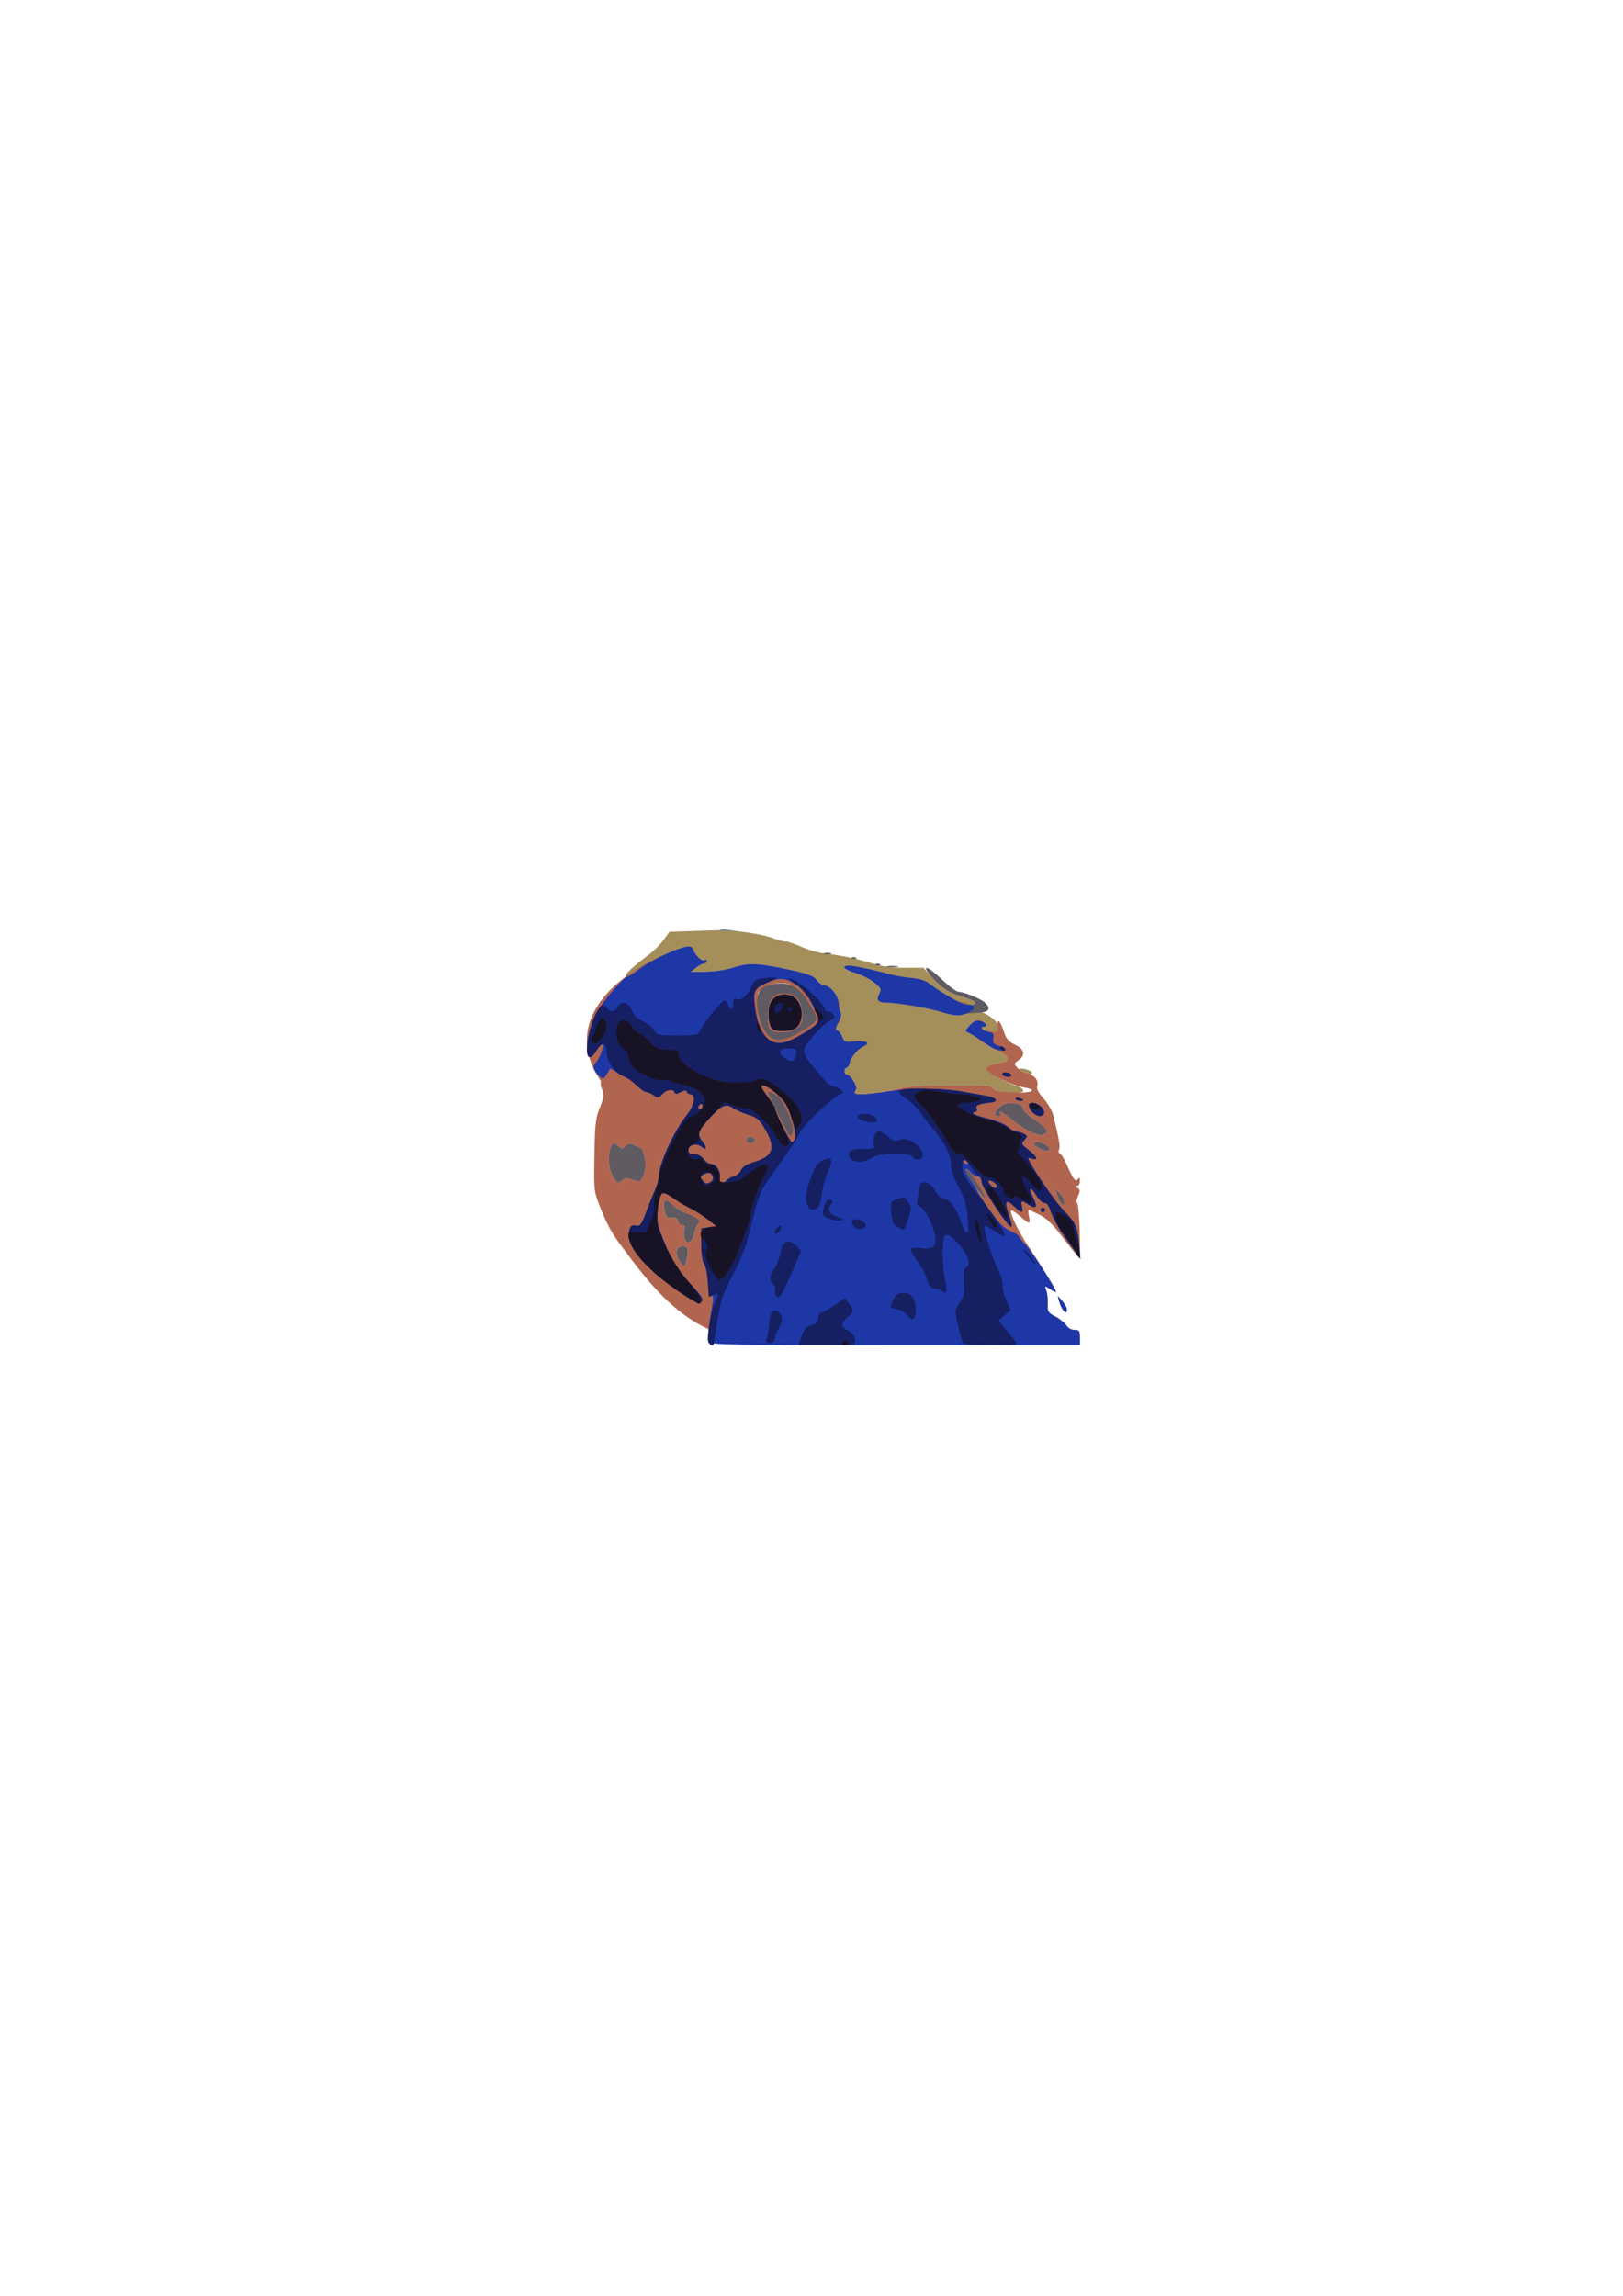
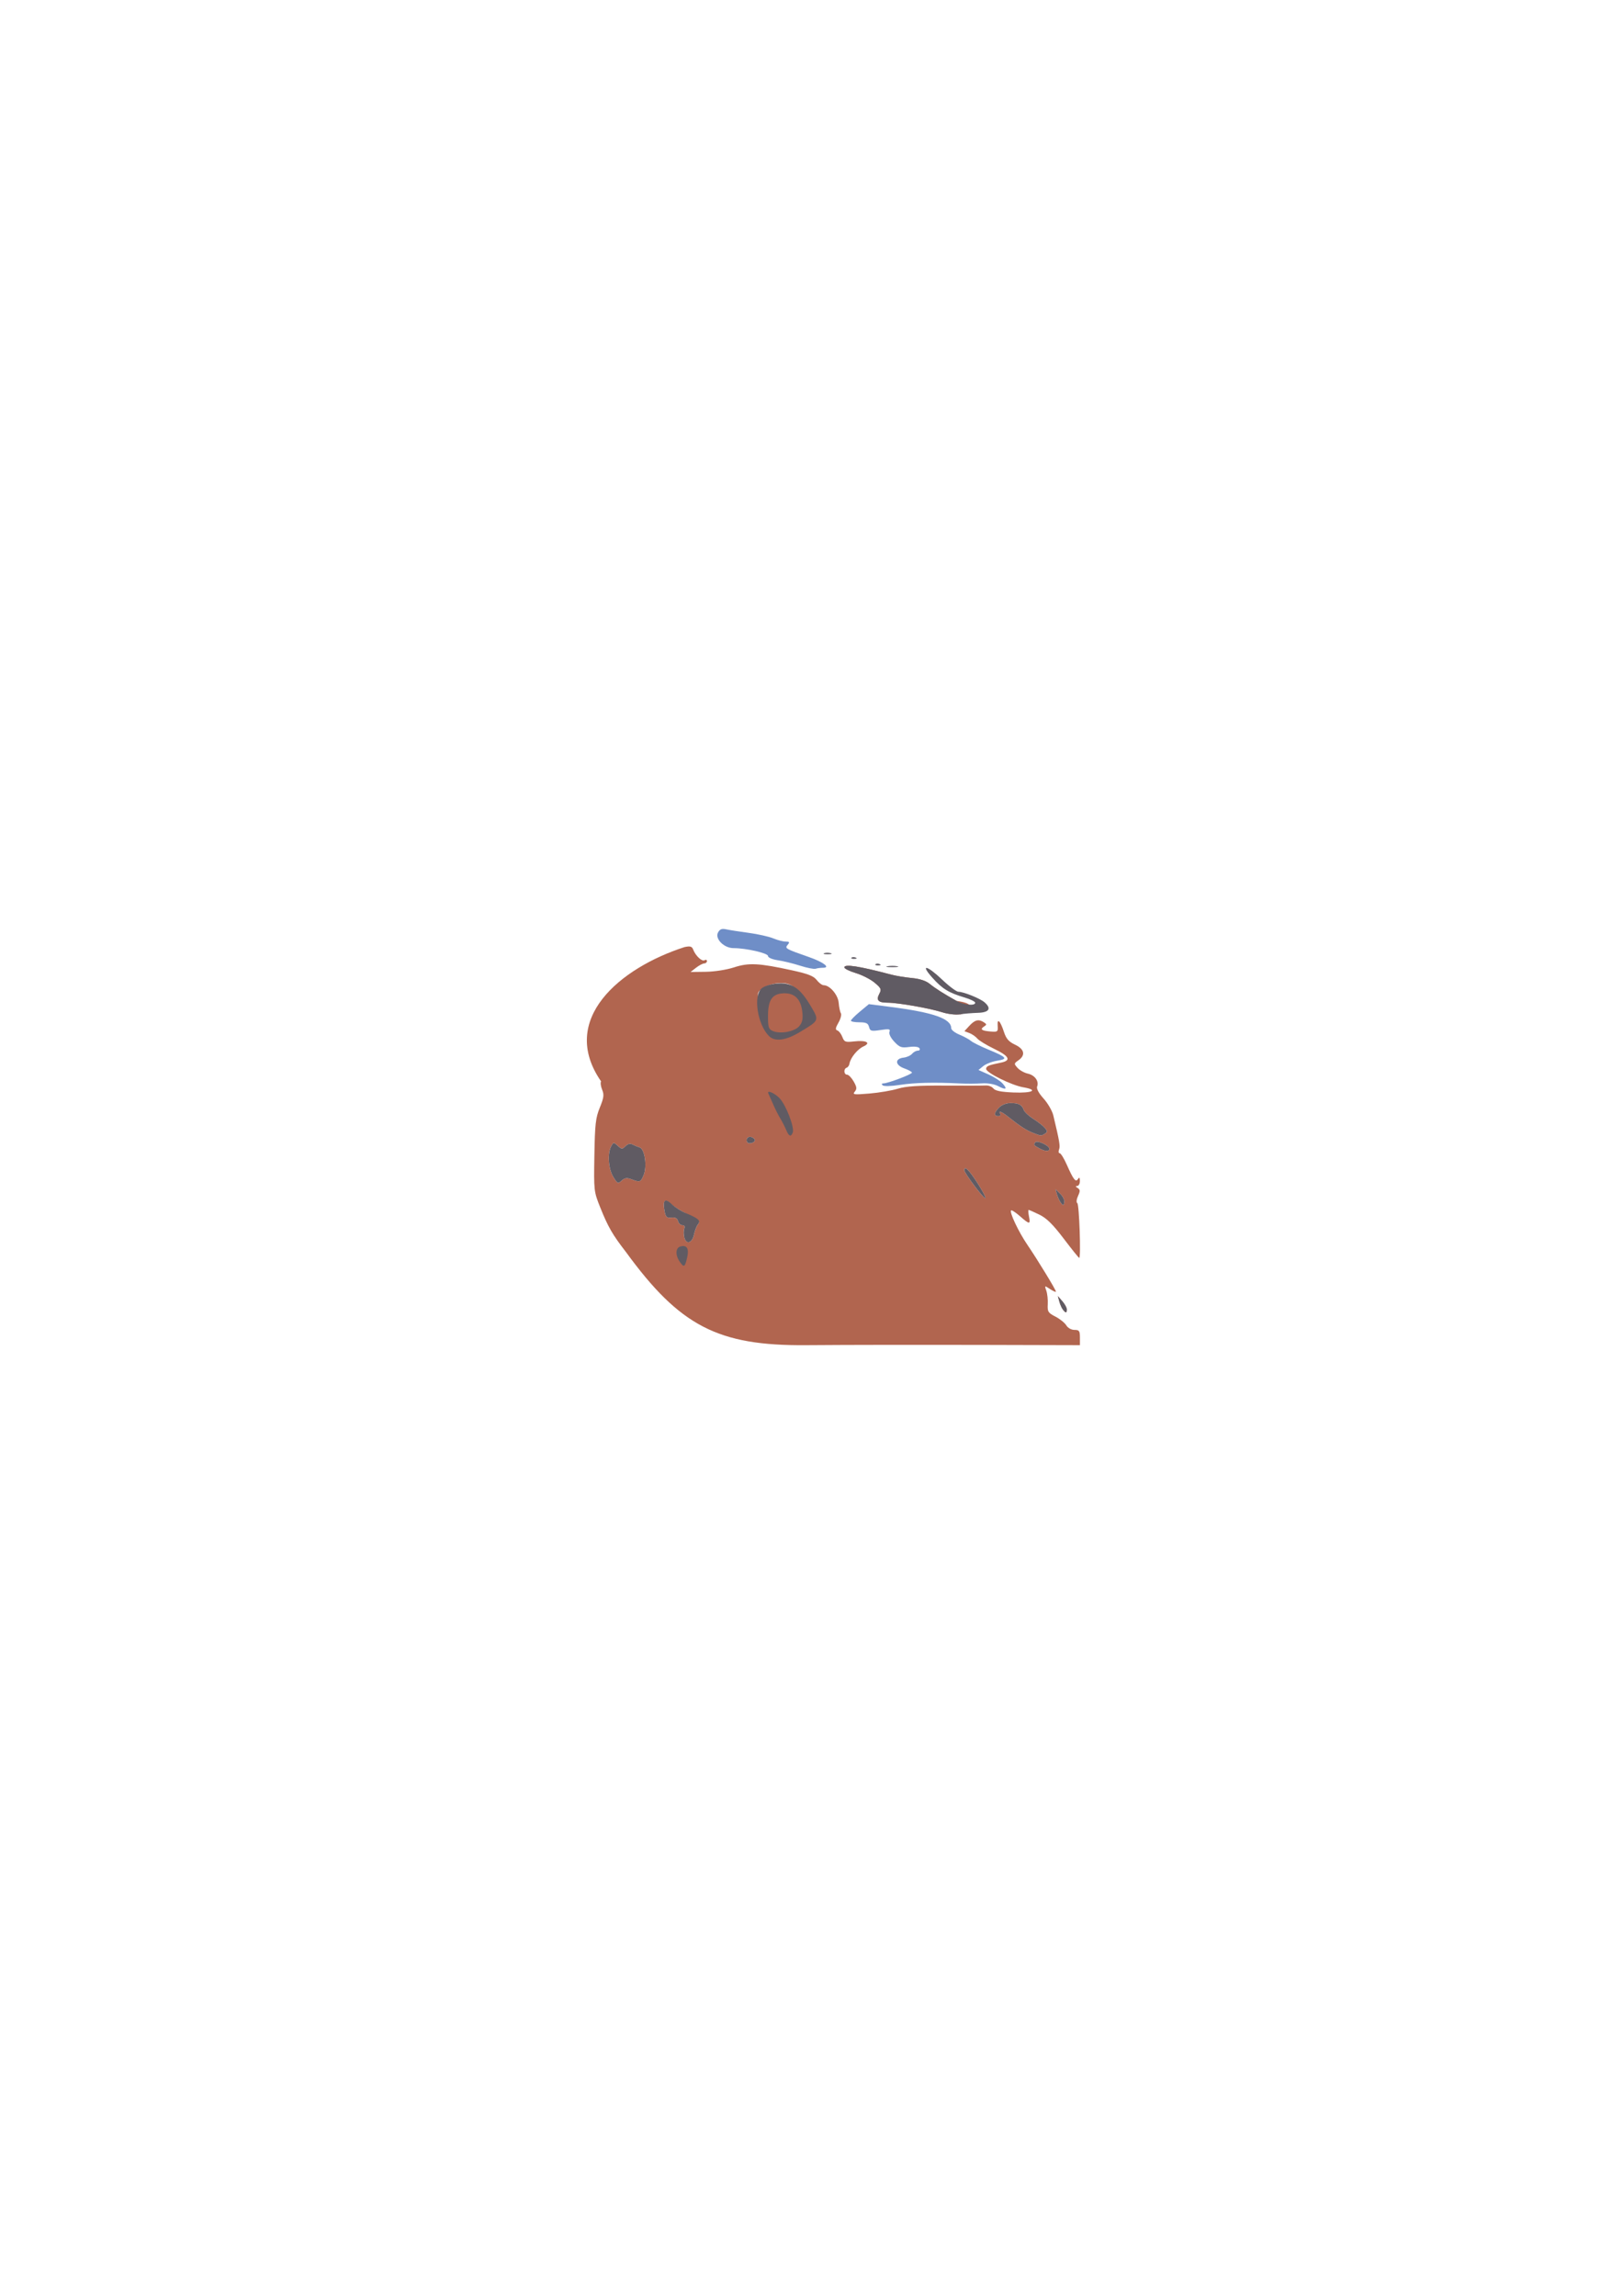
<svg xmlns="http://www.w3.org/2000/svg" xmlns:ns1="http://www.inkscape.org/namespaces/inkscape" id="svg2" viewBox="0 0 744.09 1052.4" version="1.1" ns1:version="0.91 r13725">
  <g id="layer1">
    <g id="g10360" transform="translate(6.72 -56.449)">
      <path id="path10374" style="fill:#6f8ec7" d="m469.38 573.01c0-0.573-2.218-2.42-4.928-4.105-3.156-1.962-4.736-3.565-4.393-4.459 0.6-1.564-0.504-1.792-2.513-0.519-1.057 0.67-0.976 0.983 0.393 1.508 0.95 0.364 1.457 0.933 1.127 1.263-0.33 0.33 0.559 2.119 1.976 3.977 1.875 2.458 3.359 3.377 5.457 3.377 1.585 0 2.881-0.469 2.881-1.041zm-16.527-19.989c-1.017-1.123-3.901-2.957-6.41-4.075l-4.562-2.032 2.191-1.794c1.205-0.987 4.091-2.098 6.412-2.469 5.077-0.812 4.484-1.549-4.104-5.106-3.575-1.481-7.175-3.278-8-3.993-0.825-0.715-3.188-1.998-5.25-2.849-2.062-0.852-3.75-2.168-3.75-2.925 0-4.411-8.176-7.265-28.126-9.816l-9.626-1.231-4.106 3.411c-2.259 1.876-4.114 3.748-4.124 4.161-0.01 0.412 1.73 0.75 3.865 0.75 3.117 0 3.993 0.419 4.439 2.123 0.502 1.919 1.005 2.055 5.255 1.418 3.985-0.598 4.611-0.472 4.112 0.826-0.346 0.903 0.554 2.753 2.195 4.509 2.441 2.613 3.278 2.912 6.819 2.437 2.455-0.329 4.307-0.105 4.726 0.573 0.384 0.622 0.053 1.114-0.748 1.114-0.79 0-1.975 0.648-2.632 1.441-0.658 0.792-2.396 1.58-3.864 1.75-4.13 0.479-3.977 3.393 0.258 4.925 1.956 0.707 3.557 1.585 3.557 1.951 0 0.765-11.029 4.933-13.053 4.933-0.83 0-0.983 0.339-0.397 0.885 0.552 0.514 3.883 0.432 7.95-0.195 6.682-1.03 15.521-1.242 27.5-0.659 3.025 0.147 7.532 0.131 10.015-0.037 2.716-0.183 5.705 0.32 7.5 1.262 3.66 1.921 4.413 1.426 1.957-1.287zm-82.268-52.97c3.634 0 0.253-2.572-6.47-4.924-10.81-3.781-11.09-3.942-9.713-5.601 1.015-1.222 0.855-1.475-0.93-1.475-1.185 0-3.746-0.665-5.69-1.477-1.945-0.813-6.993-1.944-11.218-2.515-4.225-0.571-8.88-1.301-10.344-1.622-2.028-0.445-2.922-0.097-3.757 1.462-1.526 2.851 2.744 7.152 7.099 7.152 5.74 0 15.82 2.301 15.82 3.612 0 0.735 1.901 1.551 4.533 1.946 2.493 0.374 7.106 1.503 10.25 2.509 3.144 1.006 6.316 1.628 7.048 1.381 0.732-0.246 2.25-0.448 3.372-0.448z" />
-       <path id="path10372" style="fill:#a48e5a" d="m305.88 617.05c-0.34-0.55-0.816-1-1.059-1-0.243 0-0.441 0.45-0.441 1s0.477 1 1.059 1c0.582 0 0.781-0.45 0.441-1zm173.49-13.375-2.202-2.125 0.727 2.5c0.4 1.375 1.234 3.133 1.855 3.906 0.946 1.18 1.183 1.119 1.475-0.375 0.191-0.979-0.643-2.737-1.855-3.906zm-38.028-5.063c-3.824-5.912-5.965-7.981-5.965-5.762 0 1.325 9.112 13.421 9.681 12.852 0.29-0.29-1.382-3.481-3.716-7.09zm-158.54-1.591c3.872 1.472 4.196 1.358 5.569-1.958 1.64-3.96 0.496-11.937-1.814-12.645-0.924-0.283-2.406-0.897-3.293-1.365-1.07-0.564-2.154-0.309-3.219 0.756-1.475 1.475-1.766 1.462-3.558-0.16-1.871-1.694-1.996-1.683-3.031 0.251-1.762 3.291-1.272 10.321 0.975 14.007 1.922 3.153 2.158 3.259 3.856 1.722 1.429-1.294 2.376-1.421 4.514-0.609zm191.57-13.946c0-1.582-5.779-4.192-6.543-2.955-0.737 1.192-0.727 1.204 2.043 2.752 2.494 1.393 4.5 1.484 4.5 0.204zm-135-4.026c0-0.432-0.661-1.04-1.468-1.349-1.648-0.632-2.964 0.841-2.059 2.306 0.656 1.061 3.527 0.283 3.527-0.956zm132.94-2.939c1.242-0.786 1.244-1.14 0.015-2.621-0.782-0.942-3.137-2.795-5.234-4.119-2.097-1.324-4.096-3.175-4.442-4.114-0.894-2.425-2.309-3.175-6.025-3.192-1.933-0.009-4.06 0.795-5.25 1.985-2.397 2.397-2.574 4-0.441 4 0.857 0 1.281-0.45 0.941-1-1.04-1.683 0.563-1.118 3.543 1.25 5.482 4.355 8.414 6.262 11.421 7.424 3.825 1.479 3.754 1.474 5.472 0.387zm-67.436-20.616c3.702-1.133 9.284-1.504 21.5-1.428 9.075 0.057 17.542 0.03 18.815-0.058 1.274-0.089 2.849 0.516 3.5 1.343 1.55 1.968 13.685 2.926 13.685 1.081 0-0.686-1.012-1.537-2.25-1.892-4.521-1.297-14.75-6.933-14.75-8.127 0-1.261 1.11-1.732 6.75-2.867 4.899-0.986 3.942-2.953-3.088-6.343-3.486-1.681-6.955-3.8-7.709-4.709-0.754-0.909-2.394-2.041-3.644-2.516l-2.273-0.864 2.453-2.647c1.885-2.033 3.04-2.5 4.982-2.013 2.427 0.609 3.596 2.596 1.528 2.596-2.374 0-0.719 1.806 2.188 2.388 6.013 1.203 6.321-3.186 0.502-7.138-3.713-2.522-6.541-2.795-11.261-1.088-2.604 0.942-4.363 0.839-9.273-0.538-7.841-2.2-21.637-4.62-26.346-4.622-4.332-0.002-5.346-1.131-3.728-4.153 1.038-1.939 0.782-2.52-2.204-5.019-1.857-1.555-5.74-3.534-8.627-4.399-10.36-3.102-3.947-4.487 7.25-1.565 11.112 2.899 13.416 3.378 18.482 3.844 3.532 0.324 6.421 1.266 8.124 2.647 2.613 2.12 6.421 4.54 12.345 7.846 3.331 1.859 8.55 2.37 8.55 0.837 0-0.529-2.192-1.612-4.872-2.408-7.252-2.154-10.193-3.957-14.742-9.036l-4.114-4.594h-8.668c-5.71 0-10.619-0.632-14.386-1.851-6.749-2.185-14.663-3.858-22.033-4.658-2.923-0.317-7.731-1.682-10.686-3.034-2.954-1.351-6.315-2.457-7.468-2.457s-3.687-0.665-5.632-1.477c-4.553-1.902-18.336-3.929-25.4-3.735-3.025 0.083-9.258 0.277-13.852 0.432l-8.352 0.28-2.648 3.737c-1.457 2.055-4.649 5.197-7.095 6.981-2.446 1.784-6.046 4.713-8 6.508-4.68 4.299-1.768 4.428 3.559 0.157 4.428-3.55 16.295-9.373 21.138-10.372 2.609-0.538 3.389-0.31 3.95 1.159 1.093 2.863 4.036 5.611 5.223 4.877 0.592-0.366 1.077-0.189 1.077 0.394s-0.562 1.069-1.25 1.081c-0.688 0.012-2.375 0.897-3.75 1.967l-2.5 1.945 7-0.09c3.966-0.051 9.56-0.926 12.906-2.019 6.75-2.205 11.406-1.97 26.594 1.344 7.349 1.604 9.915 2.612 11.333 4.452 1.008 1.308 2.446 2.379 3.194 2.379 2.824 0 6.594 4.438 6.885 8.104 0.157 1.979 0.604 4.114 0.994 4.745 0.39 0.631-0.105 2.562-1.099 4.292-1.416 2.463-1.523 3.245-0.493 3.607 0.723 0.254 1.746 1.598 2.274 2.985 0.87 2.288 1.366 2.477 5.342 2.029 5.653-0.637 7.993 0.634 4.281 2.325-2.737 1.247-5.945 5.226-6.368 7.896-0.129 0.815-0.709 1.64-1.289 1.833-1.484 0.495-1.319 3.183 0.196 3.191 0.688 0.004 2.048 1.408 3.023 3.12 1.453 2.553 1.544 3.392 0.5 4.655-1.135 1.375-0.408 1.468 6.727 0.867 4.4-0.37 10.25-1.363 13-2.205zm61.5-7.336c0-1.025-4.97-2.472-5.763-1.679-0.29 0.29 0.551 0.958 1.868 1.485 3.107 1.243 3.895 1.282 3.895 0.193zm14.245 108.64c-0.55-0.688-1.304-2.375-1.675-3.75l-0.675-2.5 2.053 2.361c1.129 1.298 2.053 2.986 2.053 3.75 0 1.718-0.462 1.755-1.755 0.139z" />
-       <path id="path10370" style="fill:#b1654f" d="m280.17 630.24c-6.026-7.769-8.155-11.46-11.663-20.224-2.972-7.422-3.003-7.695-2.724-23.986 0.245-14.295 0.576-17.196 2.494-21.896 1.844-4.518 2.02-5.879 1.063-8.19-0.631-1.524-0.854-3.247-0.495-3.827-19.652-28.423 8.701-52.014 38.291-61.553 2.609-0.538 3.389-0.31 3.95 1.159 1.093 2.863 4.036 5.611 5.223 4.877 0.592-0.366 1.077-0.189 1.077 0.394s-0.562 1.069-1.25 1.081c-0.688 0.012-2.375 0.897-3.75 1.967l-2.5 1.945 7-0.09c3.966-0.051 9.56-0.926 12.906-2.019 6.75-2.205 11.406-1.97 26.594 1.344 7.349 1.604 9.915 2.612 11.333 4.452 1.008 1.308 2.446 2.379 3.194 2.379 2.824 0 6.594 4.438 6.885 8.104 0.157 1.979 0.604 4.114 0.994 4.745 0.39 0.631-0.105 2.562-1.099 4.292-1.416 2.463-1.523 3.245-0.493 3.607 0.723 0.254 1.746 1.598 2.274 2.985 0.87 2.288 1.366 2.477 5.342 2.029 5.653-0.637 7.993 0.634 4.281 2.325-2.737 1.247-5.945 5.226-6.368 7.896-0.129 0.815-0.709 1.64-1.289 1.833-1.484 0.495-1.319 3.183 0.196 3.191 0.688 0.004 2.048 1.408 3.023 3.12 1.453 2.553 1.544 3.392 0.5 4.655-1.135 1.375-0.408 1.468 6.727 0.867 4.4-0.37 10.25-1.363 13-2.205 3.702-1.133 9.284-1.504 21.5-1.428 9.075 0.057 17.542 0.03 18.815-0.058 1.274-0.089 2.849 0.522 3.5 1.358 0.838 1.075 3.522 1.617 9.185 1.852 8.799 0.365 11.691-1.153 4.525-2.376-5.349-0.913-17.025-6.694-17.025-8.429 0-1.261 1.11-1.732 6.75-2.867 4.899-0.986 3.942-2.953-3.088-6.343-3.486-1.681-6.955-3.8-7.709-4.709-0.754-0.909-2.394-2.041-3.644-2.516l-2.273-0.864 2.346-2.532c2.506-2.704 4.212-3.095 6.617-1.516 1.317 0.864 1.32 1.1 0.029 1.93-1.984 1.275-1.103 1.938 3.024 2.274 3.244 0.264 3.435 0.109 3.237-2.63-0.272-3.771 1.209-2.293 2.908 2.903 0.998 3.051 2.19 4.41 5.054 5.758 4.315 2.032 4.923 4.812 1.567 7.163-2.102 1.472-2.116 1.599-0.396 3.5 0.982 1.085 3.092 2.259 4.689 2.61 3.211 0.705 5.211 3.47 4.275 5.91-0.381 0.992 0.716 3.043 2.95 5.516 1.956 2.165 3.967 5.649 4.468 7.743 2.862 11.938 3.222 14.074 2.631 15.613-0.357 0.931-0.232 1.693 0.279 1.693 0.511 0 1.976 2.362 3.256 5.25 3.09 6.971 4.098 8.246 5.176 6.547 0.572-0.902 0.828-0.612 0.838 0.953 0.008 1.238-0.547 2.257-1.235 2.265-0.863 0.011-0.804 0.298 0.193 0.928 1.196 0.757 1.23 1.381 0.199 3.644-0.721 1.583-0.86 2.979-0.33 3.322 0.873 0.564 1.717 25.091 0.863 25.091-0.226 0-3.421-3.973-7.099-8.828-4.956-6.542-7.845-9.39-11.158-11-2.459-1.195-4.673-2.172-4.919-2.172-0.247 0-0.178 1.35 0.152 3 0.753 3.765 0.273 3.749-4.149-0.133-1.963-1.723-3.79-2.912-4.06-2.642-0.831 0.831 3.457 9.883 7.456 15.742 4.643 6.802 13.103 20.674 13.103 21.486 0 0.326-1.184-0.183-2.631-1.131-2.626-1.72-2.629-1.719-1.772 0.727 0.472 1.348 0.767 4.135 0.655 6.193-0.185 3.39 0.146 3.923 3.522 5.667 2.05 1.059 4.293 2.863 4.985 4.008 0.735 1.217 2.295 2.083 3.75 2.083 2.181 0 2.491 0.437 2.491 3.5v3.5s-85.105-0.335-125.5 0-57.886-8.691-82.715-42.813zm28.179 2.469c0.894-3.963-0.168-5.678-3.049-4.924-2.36 0.617-2.508 3.977-0.314 7.11 1.9 2.713 2.319 2.441 3.363-2.186zm3.118-10.406c0.364-1.781 1.205-3.891 1.868-4.69 1.004-1.21 0.231-1.948-4.622-4.416-3.205-1.63-6.817-3.9-8.025-5.043-2.655-2.513-3.628-1.353-2.758 3.285 0.55 2.93 1.004 3.379 3.175 3.141 1.781-0.196 2.679 0.279 3.024 1.598 0.27 1.032 1.161 1.876 1.981 1.876 0.947 0 1.27 0.576 0.884 1.579-0.333 0.869-0.327 2.691 0.014 4.05 0.871 3.471 3.644 2.614 4.461-1.379zm167.91-18.625-2.202-2.125 0.727 2.5c0.4 1.375 1.234 3.133 1.855 3.906 0.946 1.18 1.183 1.119 1.475-0.375 0.191-0.979-0.643-2.737-1.855-3.906zm-38.028-5.063c-3.824-5.912-5.965-7.981-5.965-5.762 0 1.325 9.112 13.421 9.681 12.852 0.29-0.29-1.382-3.481-3.716-7.09zm-158.54-1.591c3.872 1.472 4.196 1.358 5.569-1.958 1.64-3.96 0.496-11.937-1.814-12.645-0.924-0.283-2.406-0.897-3.293-1.365-1.07-0.564-2.154-0.309-3.219 0.756-1.475 1.475-1.766 1.462-3.558-0.16-1.871-1.694-1.996-1.683-3.031 0.251-1.762 3.291-1.272 10.321 0.975 14.007 1.922 3.153 2.158 3.259 3.856 1.722 1.429-1.294 2.376-1.421 4.514-0.609zm191.57-13.946c0-1.582-5.779-4.192-6.543-2.955-0.737 1.192-0.727 1.204 2.043 2.752 2.494 1.393 4.5 1.484 4.5 0.204zm-135-4.026c0-0.432-0.661-1.04-1.468-1.349-1.648-0.632-2.964 0.841-2.059 2.306 0.656 1.061 3.527 0.283 3.527-0.956zm132.94-2.939c1.242-0.786 1.244-1.14 0.015-2.621-0.782-0.942-3.137-2.795-5.234-4.119-2.097-1.324-4.096-3.175-4.442-4.114-0.894-2.425-2.309-3.175-6.025-3.192-1.933-0.009-4.06 0.795-5.25 1.985-2.397 2.397-2.574 4-0.441 4 0.857 0 1.281-0.45 0.941-1-1.04-1.683 0.563-1.118 3.543 1.25 5.482 4.355 8.414 6.262 11.421 7.424 3.825 1.479 3.754 1.474 5.472 0.387zm-106.95-52.31c-0.008-0.688-0.452-1.925-0.985-2.75-0.755-1.169-0.973-0.893-0.985 1.25-0.008 1.512 0.435 2.75 0.985 2.75s0.993-0.562 0.985-1.25zm-17.043-13.232c2.474-0.785 7.959 0.231 9.97 1.847 0.777 0.624 2.281 2.485 3.342 4.135l1.93 3-0.628-3c-0.345-1.65-2.18-4.463-4.078-6.25-2.783-2.621-4.275-3.249-7.715-3.246-2.494 0.002-5.622 0.831-7.534 1.997-2.776 1.692-3.179 2.409-2.667 4.746 1.242 5.666 1.616 5.839 3.464 1.596 1.014-2.328 2.736-4.451 3.914-4.824zm132.3 146.23c-0.55-0.688-1.304-2.375-1.675-3.75l-0.675-2.5 2.053 2.361c1.129 1.298 2.053 2.986 2.053 3.75 0 1.718-0.462 1.755-1.755 0.139zm-55.245-136.32c-5.735-1.85-20.383-4.425-25.191-4.429-4.332-0.004-5.345-1.133-3.728-4.154 1.038-1.939 0.782-2.52-2.204-5.019-1.857-1.555-5.74-3.534-8.627-4.399-2.888-0.865-5.25-2.035-5.25-2.602 0-1.625 6.704-0.59 21.5 3.32 2.2 0.581 6.467 1.283 9.482 1.56 3.532 0.324 6.421 1.266 8.124 2.647 2.613 2.12 6.421 4.54 12.345 7.846 14.033 1.882 0.082 7.225 1.55 6.142-1.925 0.297-5.525-0.113-8-0.911z" />
+       <path id="path10370" style="fill:#b1654f" d="m280.17 630.24c-6.026-7.769-8.155-11.46-11.663-20.224-2.972-7.422-3.003-7.695-2.724-23.986 0.245-14.295 0.576-17.196 2.494-21.896 1.844-4.518 2.02-5.879 1.063-8.19-0.631-1.524-0.854-3.247-0.495-3.827-19.652-28.423 8.701-52.014 38.291-61.553 2.609-0.538 3.389-0.31 3.95 1.159 1.093 2.863 4.036 5.611 5.223 4.877 0.592-0.366 1.077-0.189 1.077 0.394s-0.562 1.069-1.25 1.081c-0.688 0.012-2.375 0.897-3.75 1.967l-2.5 1.945 7-0.09c3.966-0.051 9.56-0.926 12.906-2.019 6.75-2.205 11.406-1.97 26.594 1.344 7.349 1.604 9.915 2.612 11.333 4.452 1.008 1.308 2.446 2.379 3.194 2.379 2.824 0 6.594 4.438 6.885 8.104 0.157 1.979 0.604 4.114 0.994 4.745 0.39 0.631-0.105 2.562-1.099 4.292-1.416 2.463-1.523 3.245-0.493 3.607 0.723 0.254 1.746 1.598 2.274 2.985 0.87 2.288 1.366 2.477 5.342 2.029 5.653-0.637 7.993 0.634 4.281 2.325-2.737 1.247-5.945 5.226-6.368 7.896-0.129 0.815-0.709 1.64-1.289 1.833-1.484 0.495-1.319 3.183 0.196 3.191 0.688 0.004 2.048 1.408 3.023 3.12 1.453 2.553 1.544 3.392 0.5 4.655-1.135 1.375-0.408 1.468 6.727 0.867 4.4-0.37 10.25-1.363 13-2.205 3.702-1.133 9.284-1.504 21.5-1.428 9.075 0.057 17.542 0.03 18.815-0.058 1.274-0.089 2.849 0.522 3.5 1.358 0.838 1.075 3.522 1.617 9.185 1.852 8.799 0.365 11.691-1.153 4.525-2.376-5.349-0.913-17.025-6.694-17.025-8.429 0-1.261 1.11-1.732 6.75-2.867 4.899-0.986 3.942-2.953-3.088-6.343-3.486-1.681-6.955-3.8-7.709-4.709-0.754-0.909-2.394-2.041-3.644-2.516l-2.273-0.864 2.346-2.532c2.506-2.704 4.212-3.095 6.617-1.516 1.317 0.864 1.32 1.1 0.029 1.93-1.984 1.275-1.103 1.938 3.024 2.274 3.244 0.264 3.435 0.109 3.237-2.63-0.272-3.771 1.209-2.293 2.908 2.903 0.998 3.051 2.19 4.41 5.054 5.758 4.315 2.032 4.923 4.812 1.567 7.163-2.102 1.472-2.116 1.599-0.396 3.5 0.982 1.085 3.092 2.259 4.689 2.61 3.211 0.705 5.211 3.47 4.275 5.91-0.381 0.992 0.716 3.043 2.95 5.516 1.956 2.165 3.967 5.649 4.468 7.743 2.862 11.938 3.222 14.074 2.631 15.613-0.357 0.931-0.232 1.693 0.279 1.693 0.511 0 1.976 2.362 3.256 5.25 3.09 6.971 4.098 8.246 5.176 6.547 0.572-0.902 0.828-0.612 0.838 0.953 0.008 1.238-0.547 2.257-1.235 2.265-0.863 0.011-0.804 0.298 0.193 0.928 1.196 0.757 1.23 1.381 0.199 3.644-0.721 1.583-0.86 2.979-0.33 3.322 0.873 0.564 1.717 25.091 0.863 25.091-0.226 0-3.421-3.973-7.099-8.828-4.956-6.542-7.845-9.39-11.158-11-2.459-1.195-4.673-2.172-4.919-2.172-0.247 0-0.178 1.35 0.152 3 0.753 3.765 0.273 3.749-4.149-0.133-1.963-1.723-3.79-2.912-4.06-2.642-0.831 0.831 3.457 9.883 7.456 15.742 4.643 6.802 13.103 20.674 13.103 21.486 0 0.326-1.184-0.183-2.631-1.131-2.626-1.72-2.629-1.719-1.772 0.727 0.472 1.348 0.767 4.135 0.655 6.193-0.185 3.39 0.146 3.923 3.522 5.667 2.05 1.059 4.293 2.863 4.985 4.008 0.735 1.217 2.295 2.083 3.75 2.083 2.181 0 2.491 0.437 2.491 3.5v3.5s-85.105-0.335-125.5 0-57.886-8.691-82.715-42.813zm28.179 2.469zm3.118-10.406c0.364-1.781 1.205-3.891 1.868-4.69 1.004-1.21 0.231-1.948-4.622-4.416-3.205-1.63-6.817-3.9-8.025-5.043-2.655-2.513-3.628-1.353-2.758 3.285 0.55 2.93 1.004 3.379 3.175 3.141 1.781-0.196 2.679 0.279 3.024 1.598 0.27 1.032 1.161 1.876 1.981 1.876 0.947 0 1.27 0.576 0.884 1.579-0.333 0.869-0.327 2.691 0.014 4.05 0.871 3.471 3.644 2.614 4.461-1.379zm167.91-18.625-2.202-2.125 0.727 2.5c0.4 1.375 1.234 3.133 1.855 3.906 0.946 1.18 1.183 1.119 1.475-0.375 0.191-0.979-0.643-2.737-1.855-3.906zm-38.028-5.063c-3.824-5.912-5.965-7.981-5.965-5.762 0 1.325 9.112 13.421 9.681 12.852 0.29-0.29-1.382-3.481-3.716-7.09zm-158.54-1.591c3.872 1.472 4.196 1.358 5.569-1.958 1.64-3.96 0.496-11.937-1.814-12.645-0.924-0.283-2.406-0.897-3.293-1.365-1.07-0.564-2.154-0.309-3.219 0.756-1.475 1.475-1.766 1.462-3.558-0.16-1.871-1.694-1.996-1.683-3.031 0.251-1.762 3.291-1.272 10.321 0.975 14.007 1.922 3.153 2.158 3.259 3.856 1.722 1.429-1.294 2.376-1.421 4.514-0.609zm191.57-13.946c0-1.582-5.779-4.192-6.543-2.955-0.737 1.192-0.727 1.204 2.043 2.752 2.494 1.393 4.5 1.484 4.5 0.204zm-135-4.026c0-0.432-0.661-1.04-1.468-1.349-1.648-0.632-2.964 0.841-2.059 2.306 0.656 1.061 3.527 0.283 3.527-0.956zm132.94-2.939c1.242-0.786 1.244-1.14 0.015-2.621-0.782-0.942-3.137-2.795-5.234-4.119-2.097-1.324-4.096-3.175-4.442-4.114-0.894-2.425-2.309-3.175-6.025-3.192-1.933-0.009-4.06 0.795-5.25 1.985-2.397 2.397-2.574 4-0.441 4 0.857 0 1.281-0.45 0.941-1-1.04-1.683 0.563-1.118 3.543 1.25 5.482 4.355 8.414 6.262 11.421 7.424 3.825 1.479 3.754 1.474 5.472 0.387zm-106.95-52.31c-0.008-0.688-0.452-1.925-0.985-2.75-0.755-1.169-0.973-0.893-0.985 1.25-0.008 1.512 0.435 2.75 0.985 2.75s0.993-0.562 0.985-1.25zm-17.043-13.232c2.474-0.785 7.959 0.231 9.97 1.847 0.777 0.624 2.281 2.485 3.342 4.135l1.93 3-0.628-3c-0.345-1.65-2.18-4.463-4.078-6.25-2.783-2.621-4.275-3.249-7.715-3.246-2.494 0.002-5.622 0.831-7.534 1.997-2.776 1.692-3.179 2.409-2.667 4.746 1.242 5.666 1.616 5.839 3.464 1.596 1.014-2.328 2.736-4.451 3.914-4.824zm132.3 146.23c-0.55-0.688-1.304-2.375-1.675-3.75l-0.675-2.5 2.053 2.361c1.129 1.298 2.053 2.986 2.053 3.75 0 1.718-0.462 1.755-1.755 0.139zm-55.245-136.32c-5.735-1.85-20.383-4.425-25.191-4.429-4.332-0.004-5.345-1.133-3.728-4.154 1.038-1.939 0.782-2.52-2.204-5.019-1.857-1.555-5.74-3.534-8.627-4.399-2.888-0.865-5.25-2.035-5.25-2.602 0-1.625 6.704-0.59 21.5 3.32 2.2 0.581 6.467 1.283 9.482 1.56 3.532 0.324 6.421 1.266 8.124 2.647 2.613 2.12 6.421 4.54 12.345 7.846 14.033 1.882 0.082 7.225 1.55 6.142-1.925 0.297-5.525-0.113-8-0.911z" />
      <path id="path10368" style="fill:#605b63" d="m308.35 632.71c0.894-3.963-0.168-5.678-3.049-4.924-2.36 0.617-2.508 3.977-0.314 7.11 1.9 2.713 2.319 2.441 3.363-2.186zm3.118-10.406c0.364-1.781 1.175-3.856 1.802-4.611 1.401-1.688 0.292-2.735-5.385-5.088-2.2-0.912-5.188-2.796-6.64-4.186-3.108-2.977-4.246-1.941-3.315 3.02 0.55 2.93 1.004 3.379 3.175 3.141 1.781-0.196 2.679 0.279 3.024 1.598 0.27 1.032 1.161 1.876 1.981 1.876 0.947 0 1.27 0.576 0.884 1.579-0.333 0.869-0.327 2.691 0.014 4.05 0.871 3.471 3.644 2.614 4.461-1.379zm167.91-18.625-2.202-2.125 0.727 2.5c0.4 1.375 1.234 3.133 1.855 3.906 0.946 1.18 1.183 1.119 1.475-0.375 0.191-0.979-0.643-2.737-1.855-3.906zm-38.028-5.063c-3.824-5.912-5.965-7.981-5.965-5.762 0 1.325 9.112 13.421 9.681 12.852 0.29-0.29-1.382-3.481-3.716-7.09zm-158.54-1.591c3.872 1.472 4.196 1.358 5.569-1.958 1.64-3.96 0.496-11.937-1.814-12.645-0.924-0.283-2.406-0.897-3.293-1.365-1.07-0.564-2.154-0.309-3.219 0.756-1.475 1.475-1.766 1.462-3.558-0.16-1.871-1.694-1.996-1.683-3.031 0.251-1.762 3.291-1.272 10.321 0.975 14.007 1.922 3.153 2.158 3.259 3.856 1.722 1.429-1.294 2.376-1.421 4.514-0.609zm191.57-13.946c0-1.582-5.779-4.192-6.543-2.955-0.737 1.192-0.727 1.204 2.043 2.752 2.494 1.393 4.5 1.484 4.5 0.204zm-135-4.026c0-0.432-0.661-1.04-1.468-1.349-1.648-0.632-2.964 0.841-2.059 2.306 0.656 1.061 3.527 0.283 3.527-0.956zm17.35-3.469c0.883-2.3-3.105-12.666-6.058-15.748-2.376-2.48-6.064-3.958-5.073-2.033 0.212 0.412 1.162 2.55 2.11 4.75 0.948 2.2 2.418 5.125 3.267 6.5 0.849 1.375 2.061 3.737 2.693 5.25 1.285 3.074 2.222 3.466 3.061 1.281zm115.59 0.53c1.242-0.786 1.244-1.14 0.015-2.621-0.782-0.942-3.137-2.795-5.234-4.119-2.097-1.324-4.096-3.175-4.442-4.114-0.894-2.425-2.309-3.175-6.025-3.192-1.933-0.009-4.06 0.795-5.25 1.985-2.397 2.397-2.574 4-0.441 4 0.857 0 1.281-0.45 0.941-1-1.04-1.683 0.563-1.118 3.543 1.25 5.482 4.355 8.414 6.262 11.421 7.424 3.825 1.479 3.754 1.474 5.472 0.387zm-112.31-46.6c9.081-5.468 8.965-5.167 4.735-12.292-4.756-8.013-8.747-10.582-15.437-9.939-2.779 0.267-5.818 1.264-6.936 2.276-3.837 3.473-1.771 16.567 3.435 21.773 2.733 2.733 7.702 2.097 14.203-1.817zm-12.378-0.451c-1.973-0.833-2.25-1.679-2.25-6.871 0-7.485 1.96-10.283 7.308-10.435 4.936-0.14 7.758 2.694 8.406 8.441 0.373 3.312 0.043 4.912-1.36 6.59-2.113 2.527-8.612 3.748-12.103 2.275zm132.99 127.74c-0.55-0.688-1.304-2.375-1.675-3.75l-0.675-2.5 2.053 2.361c1.129 1.298 2.053 2.986 2.053 3.75 0 1.718-0.462 1.755-1.755 0.139zm-55.245-136.32c-5.735-1.85-20.383-4.425-25.191-4.429-4.332-0.004-5.345-1.133-3.728-4.154 1.038-1.939 0.782-2.52-2.204-5.019-1.857-1.555-5.74-3.534-8.627-4.399-2.888-0.865-5.25-2.035-5.25-2.602 0-1.625 6.704-0.59 21.5 3.32 2.2 0.581 6.467 1.283 9.482 1.56 3.532 0.324 6.421 1.266 8.124 2.647 2.613 2.12 6.421 4.54 12.345 7.846 3.331 1.859 8.55 2.37 8.55 0.837 0-0.529-2.192-1.612-4.872-2.408-7.252-2.154-10.193-3.957-14.742-9.036-5.807-6.485-2.534-5.831 4.528 0.906 3.171 3.025 6.504 5.5 7.405 5.5 2.333 0 9.857 3.034 11.93 4.81 3.328 2.853 2.191 4.691-3 4.849-2.612 0.079-6.325 0.387-8.25 0.684-1.925 0.297-5.525-0.113-8-0.911zm-25.25-21.138c1.238-0.238 3.263-0.238 4.5 0 1.238 0.238 0.225 0.433-2.25 0.433s-3.487-0.195-2.25-0.433zm-5.479-0.898c0.332-0.332 1.195-0.368 1.917-0.079 0.798 0.319 0.561 0.556-0.604 0.604-1.054 0.043-1.645-0.193-1.312-0.525zm-11-3c0.332-0.332 1.195-0.368 1.917-0.079 0.798 0.319 0.561 0.556-0.604 0.604-1.054 0.043-1.645-0.193-1.312-0.525zm-12.54-2.052c0.677-0.274 2.027-0.291 3-0.037 0.973 0.254 0.419 0.478-1.231 0.498-1.65 0.02-2.446-0.187-1.769-0.461z" />
-       <path id="path10366" style="fill:#1d37a7" d="m318.05 671.63c-0.5-1.304 0.054-6.422 1.882-17.38 0.547-3.28 0.41-4.225-0.581-4-0.937 0.213-1.373-1.463-1.568-6.028-0.149-3.478-0.895-7.303-1.659-8.5-0.867-1.36-1.361-4.804-1.317-9.177l0.071-7 3.466-0.5 3.466-0.5-3.966-3.117c-2.182-1.714-5.991-4.128-8.466-5.364s-5.984-3.361-7.799-4.721-3.896-2.245-4.625-1.965c-0.802 0.308-1.601 3.074-2.021 6.997-0.625 5.839-0.381 7.271 2.439 14.315 3.947 9.858 6.153 13.425 12.736 20.597 5.403 5.886 6.05 7.159 4.217 8.291-1.68 1.038-16.833-9.424-24.063-16.615-6.942-6.905-9.566-12.063-8.433-16.578 0.503-2.003 1.135-2.46 2.93-2.117 2.009 0.384 2.565-0.307 4.545-5.642 1.241-3.344 3.115-8.004 4.165-10.357 1.05-2.352 1.909-5.319 1.909-6.593 0-5.813 7.085-21.235 13.142-28.608 3.051-3.714 3.899-9.022 1.441-9.022-0.779 0-1.588-0.515-1.798-1.143-0.278-0.835-1.029-0.797-2.785 0.143-1.757 0.94-2.507 0.979-2.785 0.143-0.598-1.794-3.727-1.34-5.686 0.825-1.604 1.772-1.99 1.822-3.877 0.5-1.153-0.808-2.693-1.468-3.423-1.468-0.73 0-2.949-1.575-4.931-3.5s-4.149-3.5-4.816-3.5c-0.666 0-2.478-0.996-4.026-2.213-1.626-1.279-2.965-1.761-3.171-1.142-0.196 0.589-0.947 1.879-1.669 2.865-1.249 1.708-1.415 1.691-3.464-0.358-2.498-2.498-2.679-3.882-0.794-6.073 1.814-2.109 3.77-8.079 2.646-8.079-0.49 0-1.689 1.35-2.664 3-2.473 4.187-4.344 3.863-4.329-0.75 0.018-5.621 2.521-13.944 5.596-18.606 3.806-5.772 11.667-14.616 13.005-14.631 0.612-0.007 2.862-1.415 5-3.129 4.428-3.55 16.295-9.373 21.138-10.372 2.609-0.538 3.389-0.31 3.95 1.159 1.093 2.863 4.036 5.611 5.223 4.877 0.592-0.366 1.077-0.189 1.077 0.394s-0.562 1.069-1.25 1.081c-0.688 0.012-2.375 0.897-3.75 1.967l-2.5 1.945 7-0.09c3.966-0.051 9.56-0.926 12.906-2.019 6.75-2.205 11.406-1.97 26.594 1.344 7.349 1.604 9.915 2.612 11.333 4.452 1.008 1.308 2.446 2.379 3.194 2.379 2.824 0 6.594 4.438 6.885 8.104 0.157 1.979 0.604 4.114 0.994 4.745 0.39 0.631-0.105 2.562-1.099 4.292-1.416 2.463-1.523 3.245-0.493 3.607 0.723 0.254 1.746 1.598 2.274 2.985 0.87 2.288 1.366 2.477 5.342 2.029 5.653-0.637 7.993 0.634 4.281 2.325-2.737 1.247-5.945 5.226-6.368 7.896-0.129 0.815-0.709 1.64-1.289 1.833-1.484 0.495-1.319 3.183 0.196 3.191 0.688 0.004 2.048 1.408 3.023 3.12 1.357 2.383 1.504 3.438 0.628 4.494-1.536 1.851 3.578 1.841 15.6-0.028 9.995-1.554 24.832-1.45 34 0.238 3.3 0.608 8.025 1.457 10.5 1.887 4.876 0.847 6.028 2.611 2 3.062-5.494 0.615-6.932 1.233-6.358 2.73 0.314 0.819 0.073 1.49-0.535 1.49-0.609 0-1.105 0.338-1.103 0.75s3.145 1.53 6.984 2.484c3.839 0.954 7.888 2.641 8.996 3.75s2.72 2.016 3.581 2.016c0.861 0 2.474 0.486 3.583 1.08 1.883 1.008 1.907 1.201 0.37 2.9-1.55 1.713-1.437 1.981 1.917 4.539 3.957 3.018 4.688 4.973 1.479 3.954-1.877-0.596-1.97-0.447-0.932 1.494 3.298 6.162 12.298 19.024 15.769 22.534 5.292 5.352 6.049 7.026 6.834 15.104l0.67 6.896-2.438-3.5c-1.341-1.925-4.039-5.75-5.995-8.5-1.956-2.75-4.225-7.025-5.043-9.5-0.999-3.024-1.99-4.412-3.023-4.231-0.878 0.153-2.459-1.294-3.687-3.376-2.701-4.577-4.053-3.635-1.524 1.062 2.234 4.148 1.441 5.422-1.979 3.181-3.374-2.211-3.892-2.068-3.156 0.865 0.804 3.203-0.114 3.158-3.595-0.177-3.761-3.604-4.62-2.269-2.458 3.82 0.985 2.773 1.596 5.238 1.357 5.476-1.142 1.142-13.364-17.099-13.873-20.705-0.208-1.475-1.008-2.419-2.056-2.426-0.943-0.006-2.369-0.906-3.168-1.998-0.799-1.093-1.79-1.649-2.203-1.237-0.413 0.413 0.676 2.735 2.418 5.162 1.743 2.426 3.168 4.69 3.168 5.03 0 0.34 2.496 4.181 5.547 8.535 4.119 5.878 6.565 8.366 9.5 9.66 2.174 0.959 3.953 2.045 3.953 2.412 0 0.367 1.521 2.28 3.38 4.251 2.995 3.175 13.621 19.691 13.621 21.171 0 0.314-1.184-0.204-2.631-1.152-2.626-1.72-2.629-1.719-1.772 0.727 0.472 1.348 0.767 4.135 0.655 6.193-0.185 3.39 0.146 3.923 3.522 5.667 2.05 1.059 4.293 2.863 4.985 4.008 0.735 1.217 2.295 2.083 3.75 2.083 2.181 0 2.491 0.437 2.491 3.5v3.5h-84.893c-72.275 0-84.974-0.21-85.436-1.415zm132.33-71.55c0-0.531-0.9-1.446-2-2.035-2.203-1.179-2.688-0.088-0.8 1.8 1.446 1.446 2.8 1.56 2.8 0.235zm-131.1-1.95c1.618-1.025 0.778-4.093-1.114-4.07-0.705 0.008-1.927 0.424-2.717 0.924-1.19 0.753-1.212 1.178-0.128 2.485 1.496 1.803 2.019 1.89 3.959 0.662zm7.023-0.487c0.64-0.771 2.193-1.66 3.451-1.976 1.258-0.316 2.755-1.597 3.326-2.848 0.687-1.503 2.662-2.751 5.828-3.681 9.149-2.687 10.305-6.665 4.645-15.993-2.11-3.477-3.566-4.662-6.945-5.652-2.352-0.689-5.374-1.972-6.715-2.851-3.817-2.501-5.357-1.971-10.595 3.652-6.076 6.521-6.608 8.052-3.968 11.407 2.252 2.863 2.02 4.388-0.366 2.408-2.234-1.854-6.079-0.947-6.079 1.434 0 1.511 0.667 2 2.726 2 1.692 0 3.326 0.853 4.307 2.25 0.869 1.238 2.439 2.25 3.489 2.25 2.093 0 4.189 3.096 3.92 5.789-0.359 3.588 0.878 4.339 2.978 1.809zm110.58-8.598c-0.34-0.55-1.068-1-1.618-1s-0.722 0.45-0.382 1 1.068 1 1.618 1 0.722-0.45 0.382-1zm-79.005-10.985c0.346-1.092-0.405-5.197-1.669-9.123-1.86-5.775-3.14-7.879-6.703-11.015-4.063-3.577-7.162-4.942-7.095-3.127 0.015 0.412 1.365 2.518 3 4.678 1.635 2.16 2.972 4.311 2.972 4.778 0 1.705 7.117 15.793 7.978 15.793 0.488 0 1.171-0.893 1.517-1.985zm-42.495-14.574c0-0.857-0.45-1.281-1-0.941s-1 1.042-1 1.559c0 0.518 0.45 0.941 1 0.941s1-0.702 1-1.559zm46-33.18c8.306-5.205 8.351-5.338 4.503-13.081-2.496-5.022-4.385-7.363-7.611-9.43-5-3.204-7.878-3.394-13.391-0.887-5.815 2.645-6.361 3.703-5.489 10.637 2.15 17.086 8.868 20.984 21.989 12.761zm-13.859-2.153c-1.911-1.211-2.504-9.079-0.911-12.092 1.789-3.385 5.771-4.673 9.575-3.097 5.381 2.229 6.264 12.368 1.309 15.02-2.377 1.272-8.079 1.369-9.973 0.169zm133.1 128.64c-0.55-0.688-1.304-2.375-1.675-3.75l-0.675-2.5 2.053 2.361c1.129 1.298 2.053 2.986 2.053 3.75 0 1.718-0.462 1.755-1.755 0.139zm-10.245-45.75c0-0.55 0.45-1 1-1s1 0.45 1 1-0.45 1-1 1-1-0.45-1-1zm-3.169-44.25c-0.853-0.688-1.825-2.038-2.16-3-0.864-2.486 3.48-2.346 5.772 0.187 2.891 3.194-0.175 5.582-3.612 2.813zm-8.273-6.657c-0.308-0.499 0.34-0.671 1.441-0.383 2.335 0.611 2.63 1.29 0.56 1.29-0.793 0-1.693-0.408-2.001-0.907zm-6.058-11.093c-0.34-0.55 0.282-1 1.382-1s2.278 0.45 2.618 1c0.34 0.55-0.282 1-1.382 1s-2.278-0.45-2.618-1zm-3.495-11.744c-0.822-0.322-3.522-2.002-6-3.733-2.478-1.731-5.286-3.44-6.241-3.798-1.564-0.587-1.493-0.914 0.722-3.304 1.889-2.038 3.043-2.505 4.986-2.018 2.427 0.609 3.596 2.596 1.528 2.596-2.24 0-0.799 1.79 1.871 2.324 2.395 0.479 2.794 0.976 2.408 2.995-0.38 1.989 0.089 2.613 2.629 3.499 1.7 0.593 3.092 1.326 3.092 1.63 0 0.697-3.024 0.581-4.995-0.192zm-24.005-16.864c-5.859-1.837-20.485-4.385-25.191-4.389-4.332-0.004-5.345-1.133-3.728-4.154 1.038-1.939 0.782-2.52-2.204-5.019-1.857-1.555-5.74-3.534-8.627-4.399-2.888-0.865-5.25-2.035-5.25-2.602 0-1.625 6.704-0.59 21.5 3.32 2.2 0.581 6.467 1.283 9.482 1.56 3.532 0.324 6.421 1.266 8.124 2.647 2.613 2.12 6.421 4.54 12.345 7.846 1.677 0.936 4.036 1.724 5.241 1.75 3.457 0.076 3.652 1.819 0.391 3.505-3.55 1.836-6.059 1.822-12.082-0.066z" />
-       <path id="path10364" style="fill:#151f61" d="m318.05 671.63c-0.823-2.145 1.136-14.31 2.833-17.592 2.118-4.095 1.964-5.313-0.504-3.992-1.1 0.589-2.046 0.942-2.102 0.785s-0.251-3.131-0.433-6.609c-0.182-3.478-0.956-7.303-1.719-8.5-0.867-1.36-1.361-4.804-1.317-9.177l0.071-7 3.466-0.5 3.466-0.5-3.966-3.117c-2.182-1.714-5.991-4.128-8.466-5.364s-5.984-3.361-7.799-4.721-3.896-2.245-4.625-1.965c-0.802 0.308-1.601 3.074-2.021 6.997-0.625 5.839-0.381 7.271 2.439 14.315 3.947 9.858 6.153 13.425 12.736 20.597 5.403 5.886 6.05 7.159 4.217 8.291-1.68 1.038-16.833-9.424-24.063-16.615-6.942-6.905-9.566-12.063-8.433-16.578 0.503-2.003 1.135-2.46 2.93-2.117 2.009 0.384 2.565-0.307 4.545-5.642 1.241-3.344 3.115-8.004 4.165-10.357 1.05-2.352 1.909-5.319 1.909-6.593 0-5.813 7.085-21.235 13.142-28.608 3.051-3.714 3.899-9.022 1.441-9.022-0.779 0-1.588-0.515-1.798-1.143-0.278-0.835-1.029-0.797-2.785 0.143-1.757 0.94-2.507 0.979-2.785 0.143-0.598-1.794-3.727-1.34-5.686 0.825-1.604 1.772-1.99 1.822-3.877 0.5-1.153-0.808-2.706-1.468-3.451-1.468-0.745 0-2.719-1.365-4.387-3.032s-4.548-3.666-6.401-4.44c-4.041-1.688-7.404-6.808-7.409-11.278-0.005-4.18-2.269-4.302-4.663-0.25-0.975 1.65-2.35 3-3.057 3-2.813 0-0.533-14.386 3.313-20.896 2.076-3.514 2.645-3.721 4.402-1.604 1.723 2.076 3.729 1.875 5-0.5 1.722-3.218 4.894-2.497 6.561 1.49 0.977 2.338 2.586 3.962 4.871 4.917 1.877 0.784 4.175 2.588 5.106 4.01 1.622 2.475 2.088 2.583 11.103 2.583 8.864 0 9.46-0.132 10.273-2.271 1.146-3.014 9.915-13.729 11.236-13.729 0.571 0 1.274 0.9 1.562 2 0.751 2.873 2.29 2.466 2.29-0.607 0-2.008 0.378-2.462 1.645-1.976 2.064 0.792 5.105-1.883 6.827-6.004 1.15-2.753 1.89-3.194 6.167-3.679 2.673-0.303 5.022-0.394 5.219-0.201 0.197 0.193-1.362 1.069-3.463 1.947-6.335 2.647-7.161 3.869-6.615 9.791 1.176 12.763 6.152 19.47 13.4 18.063 3.507-0.681 13.517-6.497 15.482-8.996 1.991-2.532-4.495-14.207-9.77-17.587-2.36-1.512-3.594-2.75-2.741-2.75 3.195 0 15.85 11.205 15.85 14.035 0 0.531 0.62 0.965 1.378 0.965 0.758 0 1.915 0.647 2.571 1.438 0.971 1.17 0.654 1.716-1.699 2.933-1.591 0.823-5.029 3.997-7.641 7.054-5.476 6.41-5.452 7.209 0.438 14.352 6.535 7.925 6.919 8.266 9.985 8.879 2.58 0.516 4.393 3.344 2.143 3.344-2.024 0-16.433 13.586-18.309 17.264-2 3.921-5.017 8.426-14.271 21.312-3.144 4.378-4.933 8.29-6.401 14-1.121 4.358-2.788 10.849-3.704 14.424-0.916 3.575-3.932 10.738-6.702 15.917-4.307 8.054-5.307 11.021-6.906 20.5-1.028 6.096-1.872 11.195-1.875 11.333-0.021 0.92-1.893-0.015-2.335-1.166zm1.225-73.498c1.618-1.025 0.778-4.093-1.114-4.07-0.705 0.008-1.927 0.424-2.717 0.924-1.19 0.753-1.212 1.178-0.128 2.485 1.496 1.803 2.019 1.89 3.959 0.662zm7.023-0.487c0.64-0.771 2.193-1.66 3.451-1.976 1.258-0.316 2.755-1.597 3.326-2.848 0.687-1.503 2.662-2.751 5.828-3.681 9.149-2.687 10.305-6.665 4.645-15.993-2.11-3.477-3.566-4.662-6.945-5.652-2.352-0.689-5.374-1.972-6.715-2.851-3.817-2.501-5.357-1.971-10.595 3.652-6.076 6.521-6.608 8.052-3.968 11.407 2.252 2.863 2.02 4.388-0.366 2.408-2.234-1.854-6.079-0.947-6.079 1.434 0 1.511 0.667 2 2.726 2 1.692 0 3.326 0.853 4.307 2.25 0.869 1.238 2.439 2.25 3.489 2.25 2.093 0 4.189 3.096 3.92 5.789-0.359 3.588 0.878 4.339 2.978 1.809zm31.577-19.583c0.346-1.092-0.405-5.197-1.669-9.123-1.86-5.775-3.14-7.879-6.703-11.015-4.063-3.577-7.162-4.942-7.095-3.127 0.015 0.412 1.365 2.518 3 4.678 1.635 2.16 2.972 4.311 2.972 4.778 0 1.705 7.117 15.793 7.978 15.793 0.488 0 1.171-0.893 1.517-1.985zm-42.495-14.574c0-0.857-0.45-1.281-1-0.941s-1 1.042-1 1.559c0 0.518 0.45 0.941 1 0.941s1-0.702 1-1.559zm42.816-23.7c0.292-2.528 0.043-2.741-3.191-2.741-4.479 0-5.411 1.524-2.452 4.009 3.083 2.589 5.254 2.101 5.643-1.268zm2.211 130.16c1.155-4.028 2.497-5.567 5.513-6.324 1.785-0.448 2.459-1.297 2.459-3.098 0-1.517 0.572-2.481 1.471-2.481 0.809 0 3.548-1.462 6.086-3.25l4.615-3.25 1.914 2.361c2.478 3.057 2.417 3.715-0.586 6.326-3.095 2.691-3.167 4.391-0.25 5.928 2.713 1.429 3.714 2.805 3.735 5.136 0.014 1.577-1.261 1.75-12.915 1.75h-12.93l0.888-3.097zm74.499 2.14c-0.961-1.555-3.526-11.874-3.526-14.184 0-1.124 0.936-3.233 2.079-4.686 1.718-2.185 2.022-3.758 1.75-9.074-0.23-4.501 0.046-6.556 0.921-6.848 2.247-0.749 1.315-4.953-2-9.024-4.316-5.298-6.736-6.857-7.869-5.069-1.242 1.96-1.067 13.884 0.29 19.762 1.212 5.249 0.666 7.317-1.387 5.264-0.651-0.651-2.201-1.183-3.445-1.183-1.788 0-2.485-0.828-3.328-3.96-0.586-2.178-2.642-6.024-4.568-8.547s-3.224-5.038-2.884-5.588c0.359-0.581 2.386-0.735 4.837-0.368 5.253 0.788 7.152-0.976 6.232-5.789-0.964-5.042-4.929-12.615-6.97-13.312-1.308-0.447-1.674-1.253-1.264-2.782 0.318-1.185 0.591-3.054 0.607-4.154 0.082-5.649 4.547-5.624 7.892 0.044 1.226 2.077 2.823 3.456 4.005 3.456 2.346 0 5.097 3.754 7.502 10.24 2.853 7.695 3.959 7.079 3.132-1.746-0.572-6.103-1.465-9.123-4.131-13.973-2.144-3.9-3.401-7.558-3.401-9.894 0-4.452-2.616-9.855-7.724-15.953-2.077-2.479-5.123-6.376-6.77-8.66-1.647-2.284-4.459-5.058-6.25-6.165-6.231-3.851-3.97-4.823 10.244-4.407 5.5 0.161 12.7 0.788 16 1.393 3.3 0.605 8.025 1.452 10.5 1.882 4.876 0.847 6.028 2.611 2 3.062-5.494 0.615-6.932 1.233-6.358 2.73 0.314 0.819 0.073 1.49-0.535 1.49-0.609 0-1.105 0.338-1.103 0.75s3.145 1.53 6.984 2.484c3.839 0.954 7.888 2.641 8.996 3.75s2.72 2.016 3.581 2.016c0.861 0 2.474 0.486 3.583 1.08 1.883 1.008 1.907 1.201 0.37 2.9-1.55 1.713-1.437 1.981 1.917 4.539 3.957 3.018 4.688 4.973 1.479 3.954-1.877-0.596-1.97-0.447-0.932 1.494 3.298 6.162 12.298 19.024 15.769 22.534 5.292 5.352 6.049 7.026 6.834 15.104l0.67 6.896-2.438-3.5c-1.341-1.925-4.039-5.75-5.995-8.5-1.956-2.75-4.225-7.025-5.043-9.5-0.999-3.024-1.99-4.412-3.023-4.231-0.878 0.153-2.459-1.294-3.687-3.376-2.701-4.577-4.053-3.635-1.524 1.062 2.234 4.148 1.441 5.422-1.979 3.181-3.374-2.211-3.892-2.068-3.156 0.865 0.804 3.203-0.114 3.158-3.595-0.177-3.761-3.604-4.62-2.269-2.458 3.82 0.985 2.773 1.596 5.238 1.357 5.476-1.189 1.189-13.714-17.654-13.714-20.631 0-1.128-0.654-2.302-1.454-2.609-0.8-0.307-2.36-2.093-3.466-3.969-2.568-4.352-4.08-4.343-4.08 0.024 0 2.676 1.28 5.05 5.796 10.75 9.379 11.838 15.149 20.816 13.379 20.816-0.493 0-2.586-1.147-4.652-2.549s-3.954-2.352-4.196-2.111c-0.852 0.852 2.894 13.24 5.87 19.413 1.658 3.439 2.744 6.959 2.412 7.823-0.331 0.863 0.343 3.768 1.499 6.455l2.102 4.885-2.806 2.413-2.806 2.413 4.201 5.018c2.311 2.76 4.201 5.231 4.201 5.493 0 0.993-23.856 0.788-24.473-0.21zm15.473-72.008c0-0.531-0.9-1.446-2-2.035-2.203-1.179-2.688-0.088-0.8 1.8 1.446 1.446 2.8 1.56 2.8 0.235zm-105.51 69.715c0.398-1.238 0.88-4.009 1.071-6.159 0.19-2.15 0.578-4.512 0.861-5.25 0.848-2.209 3.56-1.517 4.581 1.169 0.737 1.939 0.505 3.247-1.021 5.75-1.086 1.782-1.977 4.027-1.979 4.99-0.002 1.114-0.773 1.75-2.12 1.75-1.743 0-1.989-0.397-1.392-2.25zm64.06-10.693c-0.967-1.069-3.062-2.23-4.655-2.579-3.374-0.741-3.357-0.686-1.371-4.527 1.148-2.221 2.231-2.95 4.378-2.95 3.221 0 4.633 1.306 5.607 5.183 0.711 2.833-0.12 6.817-1.422 6.817-0.428 0-1.569-0.874-2.536-1.943zm-60.206-9.6c-0.326-0.849-0.333-1.802-0.016-2.119 0.317-0.317-0.078-1.23-0.876-2.028-1.995-1.995-1.819-4.573 0.514-7.54 1.082-1.375 2.267-4.377 2.634-6.671 0.914-5.716 3.724-7.229 7.119-3.833l2.469 2.469-3.126 7.383c-5.884 13.897-7.333 15.949-8.718 12.34zm117.52-15.207c-3.172-3.829-4.314-5.606-3.157-4.912 1.278 0.767 5.72 6.662 5.02 6.662-0.227 0-1.065-0.787-1.863-1.75zm-117.86-13.04c0-0.528 0.727-1.564 1.615-2.301 1.397-1.16 1.566-1.086 1.25 0.545-0.377 1.944-2.865 3.47-2.865 1.757zm57.598-1.758c-1.035-0.757-2.252-1.504-2.705-1.662-0.453-0.157-1.053-2.608-1.334-5.447-0.5-5.053-0.445-5.183 2.615-6.25 1.719-0.599 3.231-1.089 3.361-1.089 0.13 0 0.952 1.093 1.827 2.428 1.461 2.23 1.449 2.876-0.146 7.912-1.611 5.088-1.872 5.384-3.618 4.108zm-21.573-1.402c-0.877-1.638-0.802-2.194 0.354-2.638 1.924-0.738 5.852 1.396 5.354 2.909-0.698 2.122-4.524 1.939-5.708-0.272zm-11.861-3.305c-1.934-0.93-2.232-1.646-1.731-4.151 0.728-3.639 1.978-5.072 3.568-4.09 0.846 0.523 0.87 1.03 0.087 1.813-2.009 2.009-1.16 4.466 1.913 5.537 1.65 0.575 3 1.294 3 1.598 0 0.932-4.367 0.481-6.837-0.707zm97.837-3.741c0-0.55 0.45-1 1-1s1 0.45 1 1-0.45 1-1 1-1-0.45-1-1zm-107.13-2.75c-1.113-2.83-0.643-5.503 2.381-13.554 1.639-4.363 3.306-6.199 6.5-7.156 2.873-0.862 2.983 1.255 0.357 6.894-1.041 2.236-2.154 6.507-2.474 9.49-0.559 5.22-1.687 7.027-4.408 7.06-0.701 0.008-1.761-1.222-2.356-2.735zm20.142-20.737c-2.418-2.914-0.447-4.513 5.565-4.513 4.727 0 5.54-0.255 5.032-1.579-0.915-2.384 0.409-6.42 2.106-6.42 0.823 0 2.815 1.109 4.425 2.463 2.466 2.075 3.305 2.291 5.321 1.373 4.188-1.908 12.23 4.62 10.046 8.155-0.915 1.481-3.077 1.23-4.535-0.526-1.834-2.21-14.415-1.718-18.471 0.722-3.645 2.193-7.82 2.336-9.489 0.325zm5.239-17.544c-3.315-1.332-2.736-2.969 1.05-2.969 3.127 0 5.7 1.444 5.7 3.2 0 1.048-3.899 0.915-6.75-0.231zm78.581-3.219c-0.853-0.688-1.825-2.038-2.16-3-0.864-2.486 3.48-2.346 5.772 0.187 2.891 3.194-0.175 5.582-3.612 2.813zm-8.273-6.657c-0.308-0.499 0.34-0.671 1.441-0.383 2.335 0.611 2.63 1.29 0.56 1.29-0.793 0-1.693-0.408-2.001-0.907zm-6.058-11.093c-0.34-0.55 0.282-1 1.382-1s2.278 0.45 2.618 1c0.34 0.55-0.282 1-1.382 1s-2.278-0.45-2.618-1zm-1-12c-0.34-0.55-0.168-1 0.382-1s1.278 0.45 1.618 1c0.34 0.55 0.168 1-0.382 1s-1.278-0.45-1.618-1zm-104.36-8.892c-1.911-1.211-2.504-9.079-0.911-12.092 1.789-3.385 5.771-4.673 9.575-3.097 5.381 2.229 6.264 12.368 1.309 15.02-2.377 1.272-8.079 1.369-9.973 0.169z" />
-       <path id="path10362" style="fill:#181324" d="m379.38 672.05c0-0.55 0.702-1 1.559-1 0.857 0 1.281 0.45 0.941 1s-1.042 1-1.559 1c-0.518 0-0.941-0.45-0.941-1zm-75.009-23.67c-13.417-8.96-22.991-19.757-22.991-25.93 0-1.368 0.722-1.567 4.065-1.119 3.23 0.433 4.167 0.204 4.564-1.118 0.275-0.915 1.206-3.106 2.069-4.87 0.899-1.835 1.335-4.401 1.02-6-0.303-1.537 0.081-4.594 0.851-6.794 0.771-2.2 1.408-5.057 1.416-6.35 0.019-3.041 6.089-17.032 10.101-23.285 1.75-2.728 3.879-4.866 4.844-4.866 2.339 0 6.07-4.144 6.07-6.743 0-3.697-3.832-6.513-10.5-7.715-2.2-0.397-4.541-1.168-5.202-1.714-0.661-0.546-2.1-0.708-3.197-0.36-2.691 0.854-11.677-3.114-14.138-6.242-1.08-1.373-1.963-3.53-1.963-4.794 0-1.356-0.757-2.538-1.846-2.884-1.015-0.322-2.399-2.265-3.074-4.317-2.511-7.631 2.788-12.65 6.579-6.231 0.975 1.65 2.373 3 3.107 3 0.734 0 2.853 1.656 4.707 3.681 2.755 3.007 4.164 3.729 7.699 3.945 2.38 0.146 4.664 0.289 5.077 0.319 0.412 0.03 0.75 0.866 0.75 1.858 0 3.029 6.123 7.793 13.5 10.504 5.55 2.04 8.499 2.519 14.234 2.315 3.979-0.142 7.541-0.565 7.917-0.94 1.774-1.774 5.707-0.238 11.513 4.497 7.572 6.175 10.495 11.282 8.705 15.209-0.654 1.436-1.496 2.611-1.871 2.611-0.375 0-1.509-2.733-2.52-6.074-1.446-4.777-2.791-6.912-6.299-10-4.111-3.619-7.218-4.999-7.151-3.176 0.015 0.412 1.365 2.518 3 4.678 1.635 2.16 2.972 4.311 2.972 4.778 0 0.468 1.618 4.26 3.595 8.427 2.517 5.304 3.28 7.892 2.542 8.629-1.417 1.417-3.756-0.594-6.152-5.29-1.597-3.13-4.103-5.709-10.748-11.058-0.694-0.559-1.658-0.772-2.142-0.473-0.484 0.299-2.995-0.241-5.58-1.199l-4.701-1.742-5.922 6.5c-4.58 5.027-5.85 7.09-5.602 9.104 0.256 2.076-0.248 2.819-2.485 3.663-4.677 1.766-2.726 8.294 2.028 6.785 1.239-0.393 2.14-0.065 2.517 0.917 0.323 0.841 1.491 1.53 2.595 1.53 2.361 0 5.314 4.047 4.867 6.67-0.274 1.607 0.299 1.789 4.688 1.495 3.52-0.236 5.611-0.976 7.064-2.5 2.772-2.907 9.17-6.264 10.122-5.311 0.421 0.421-0.417 3.101-1.861 5.956-2.994 5.917-5.825 14.147-5.825 16.933 0 1.038-0.838 3.995-1.863 6.572s-2.89 7.385-4.145 10.685c-2.576 6.773-6.436 12.5-8.425 12.5-0.732 0-2.563-2.516-4.068-5.592-2.217-4.53-2.536-6.031-1.683-7.904 0.858-1.883 0.686-2.644-0.925-4.103-3.057-2.766-2.072-5.803 2.076-6.401l3.466-0.5-3.966-3.117c-2.182-1.714-5.991-4.128-8.466-5.364s-5.984-3.361-7.799-4.721-3.885-2.249-4.602-1.974c-1.234 0.473-2.599 7.012-2.599 12.447 0 5.197 7.849 20.637 14.032 27.602 5.225 5.886 7.549 10.628 5.209 10.628-0.417 0-4.58-2.551-9.25-5.67zm15.568-49.771c1.554-1.154 1.72-1.802 0.832-3.25-1.46-2.381-5.752-2.389-6.21-0.011-0.338 1.757 1.384 4.702 2.75 4.702 0.378 0 1.56-0.649 2.628-1.441zm166.61 31.883c-0.732-1.618-3.094-5.233-5.248-8.034-2.296-2.985-3.917-6.192-3.917-7.75 0-3.1 0.158-3.144 4.035-1.139 1.769 0.915 3.176 2.604 3.539 4.25 0.332 1.502 1.272 4.863 2.09 7.468 1.836 5.847 1.478 9.575-0.5 5.205zm-44.963-7.762c-1.408-3.894-1.645-9.084-0.304-6.679 0.848 1.521 2.387 10 1.816 10-0.171 0-0.851-1.494-1.512-3.321zm5.742-6.429c-2.304-4.598-2.237-4.875 0.427-1.75 2.668 3.128 3.213 4.5 1.79 4.5-0.462 0-1.46-1.238-2.218-2.75zm4.634-4.341c-3.279-3.896-6.932-10.887-6.116-11.703 1.136-1.136 5.894 4.699 7.691 9.433 0.99 2.608 1.642 4.901 1.449 5.094-0.193 0.193-1.554-1.078-3.024-2.824zm9.958-5.876c-1.945-1.282-3.191-1.588-3.623-0.89-1.006 1.628-4.912-0.841-4.912-3.105 0-2.202-4.466-6.037-7.03-6.037-0.968 0-2.82-1.188-4.115-2.641-6.173-6.922-7.85-8.359-9.752-8.359-1.274 0-2.647-1.153-3.625-3.042-3.126-6.045-10.405-16.518-13.409-19.292-3.725-3.441-3.813-4.369-0.55-5.856 1.9-0.866 4.079-0.86 8.865 0.021 3.49 0.643 7.915 1.169 9.832 1.169s5.015 0.538 6.885 1.195c3.354 1.179 3.366 1.205 0.899 1.9-1.375 0.388-3.962 0.75-5.75 0.805-1.788 0.055-3.25 0.507-3.25 1.005 0 1.478 8.206 5.765 12.224 6.386 2.048 0.316 4.973 1.266 6.5 2.11 1.527 0.844 4.716 2.483 7.087 3.641 3.514 1.716 4.094 2.367 3.138 3.519-0.645 0.777-0.923 2.065-0.617 2.862 0.306 0.796 0.018 1.646-0.638 1.888-0.733 0.27 0.178 1.935 2.362 4.315 5.784 6.302 9.087 11.837 8.296 13.9-0.61 1.59-1.212 1.247-4.486-2.554-2.08-2.415-4.085-4.086-4.457-3.714-0.372 0.372 0.509 3.098 1.958 6.059 3.695 7.552 3.446 8.194-1.831 4.716zm4.132-41.699c-1.117-1.117-0.746-2.333 0.711-2.333 0.758 0 1.938 0.675 2.622 1.5 1.034 1.246 0.914 1.5-0.711 1.5-1.076 0-2.256-0.3-2.622-0.667zm-201.67-31.27c0-1.067 0.45-2.219 1-2.559 0.55-0.34 1.014-1.379 1.032-2.309 0.018-0.93 0.71-2.589 1.54-3.686 1.293-1.712 1.642-1.783 2.453-0.5 1.51 2.388 1.137 4.858-1.212 8.036-2.501 3.383-4.812 3.872-4.812 1.018zm76.667-3.726c-0.367-0.367-0.638-1.604-0.603-2.75 0.058-1.916 0.141-1.891 1.022 0.312 0.979 2.448 0.776 3.632-0.418 2.438zm6.474-1.225c-1.911-1.211-2.504-9.079-0.911-12.092 1.789-3.385 5.771-4.673 9.575-3.097 5.381 2.229 6.264 12.368 1.309 15.02-2.377 1.272-8.079 1.369-9.973 0.169zm4.252-9.37c1.244-1.972 0.285-3.213-1.85-2.393-1.785 0.685-2.142 5.021-0.365 4.429 0.648-0.216 1.645-1.132 2.215-2.035zm4.607 0.203c0-0.582-0.45-0.781-1-0.441s-1 0.816-1 1.059c0 0.243 0.45 0.441 1 0.441s1-0.477 1-1.059zm12.254 5.606c0.414-0.488 0.041-1.975-0.83-3.304-2.136-3.26-1.283-3.787 1.439-0.889 2.095 2.23 2.115 2.414 0.421 3.713-0.981 0.752-1.444 0.968-1.03 0.48z" />
    </g>
  </g>
</svg>